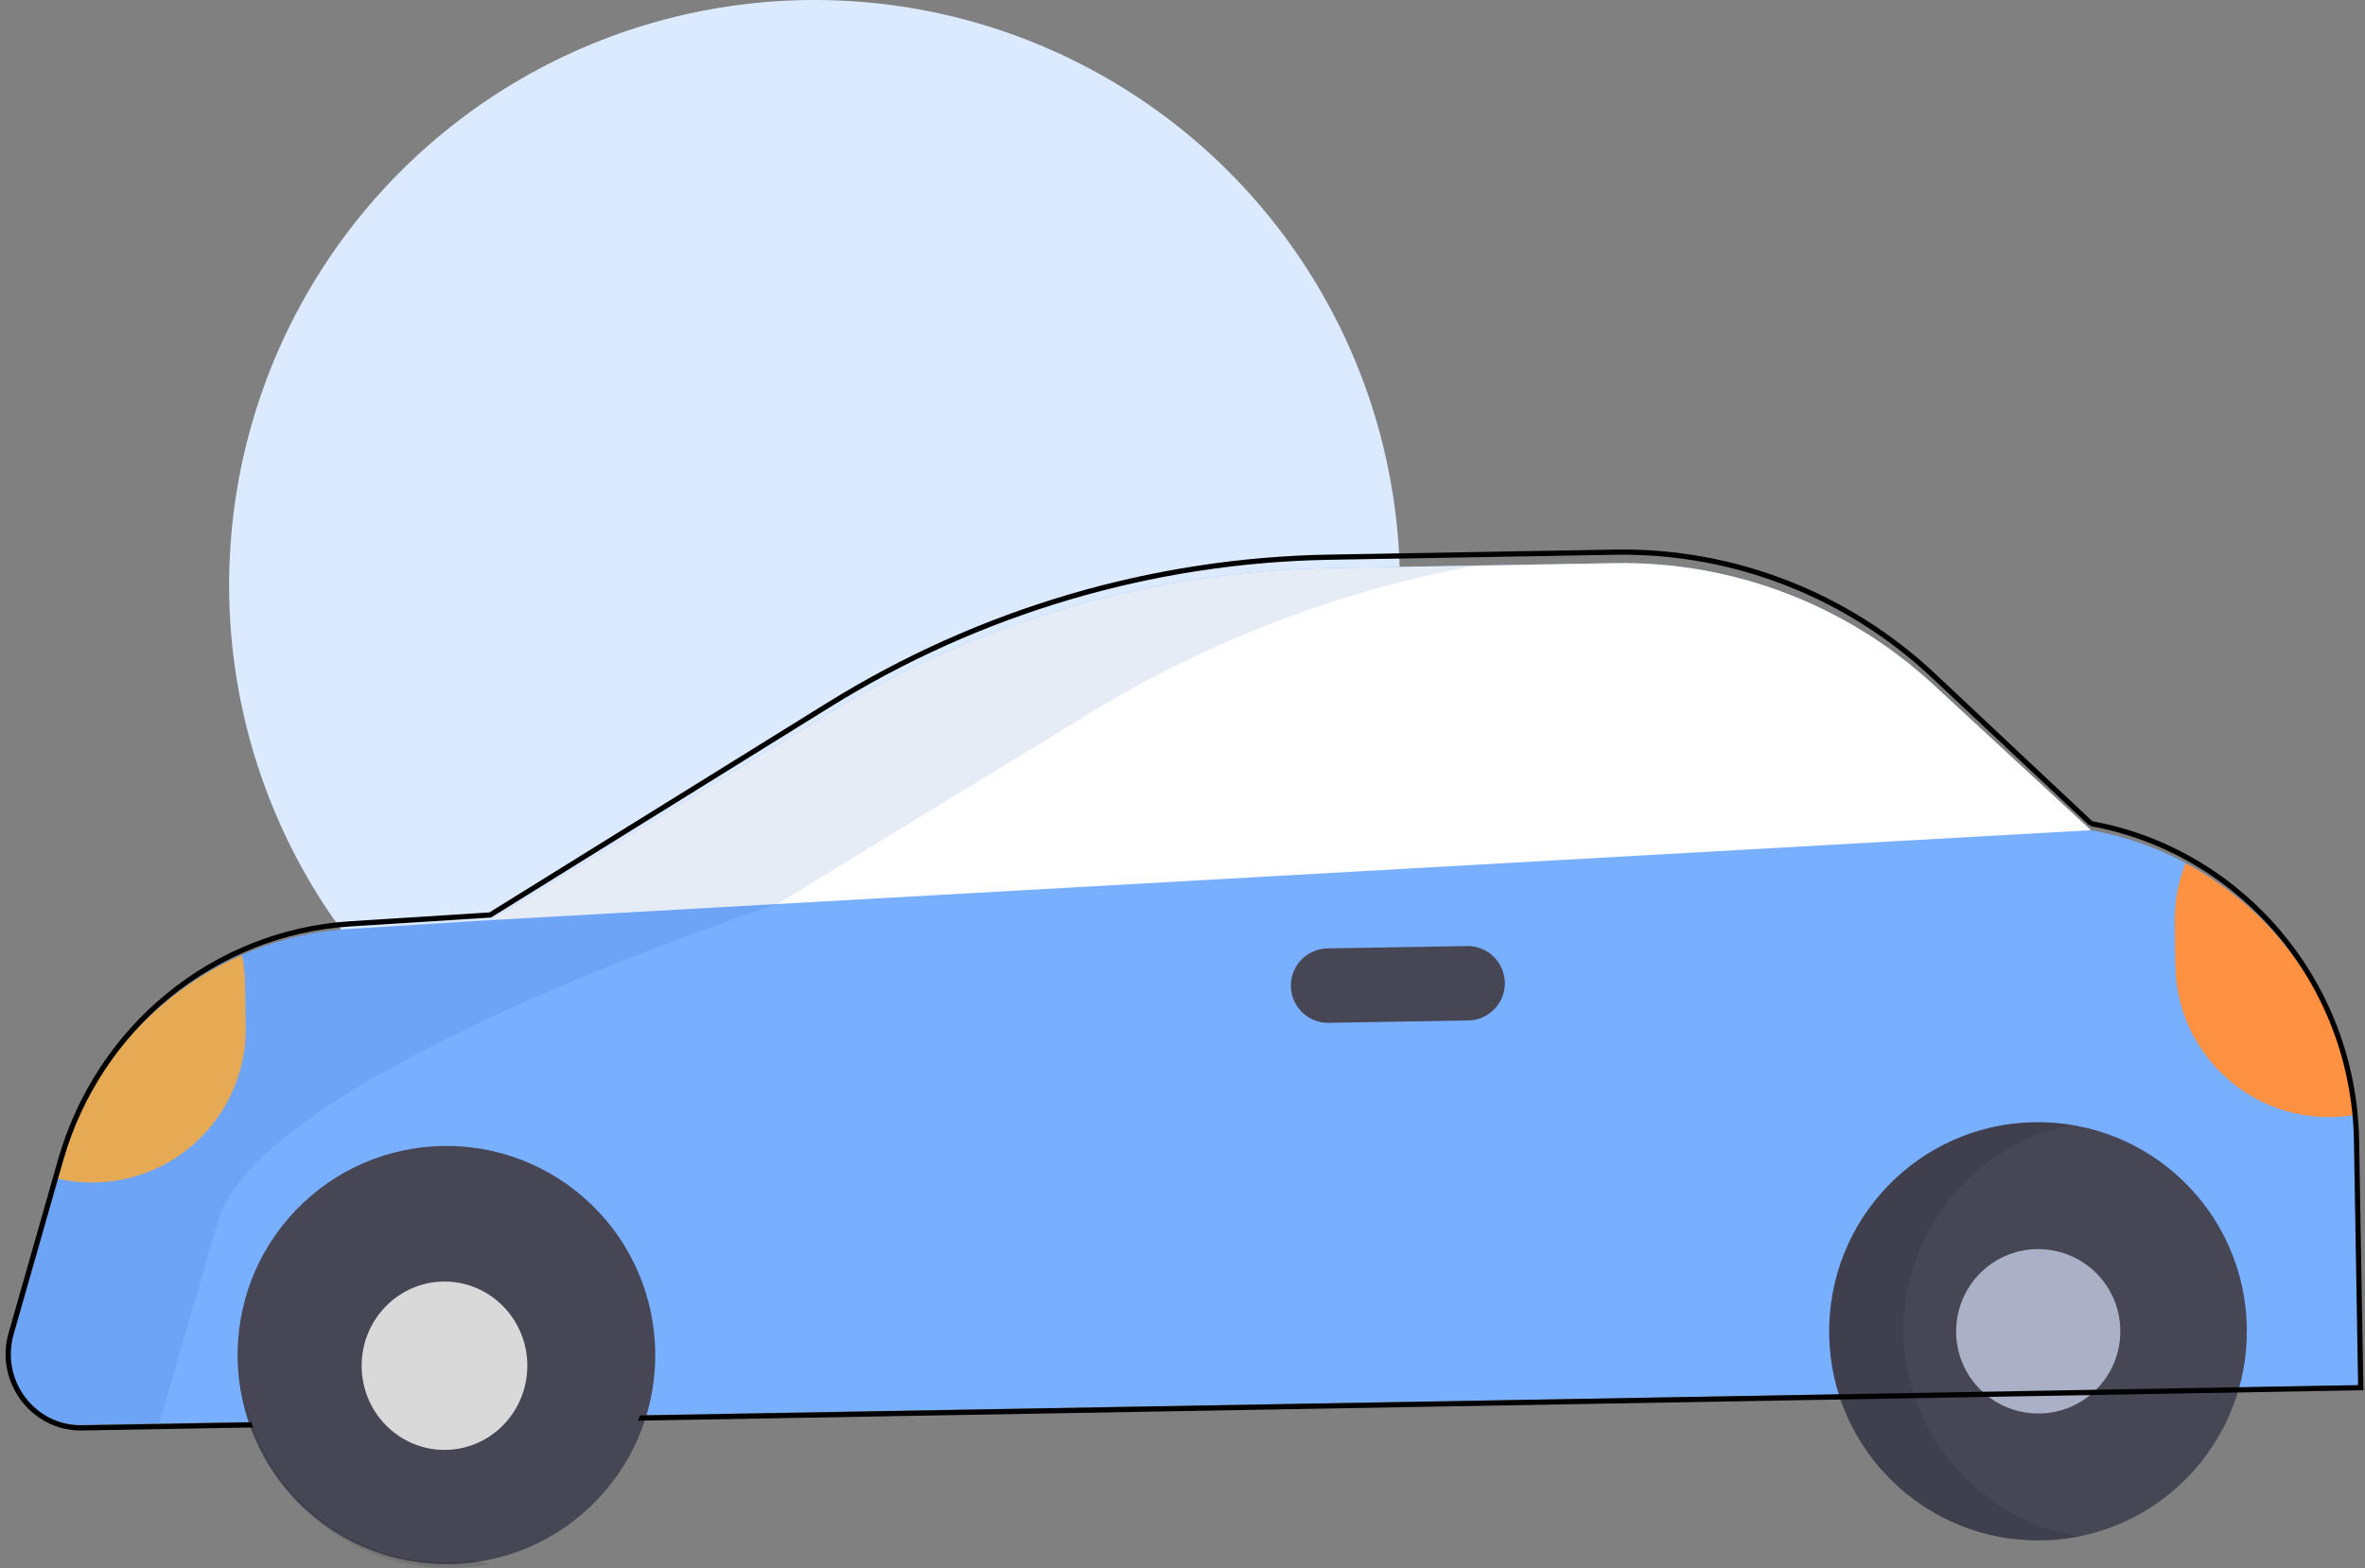
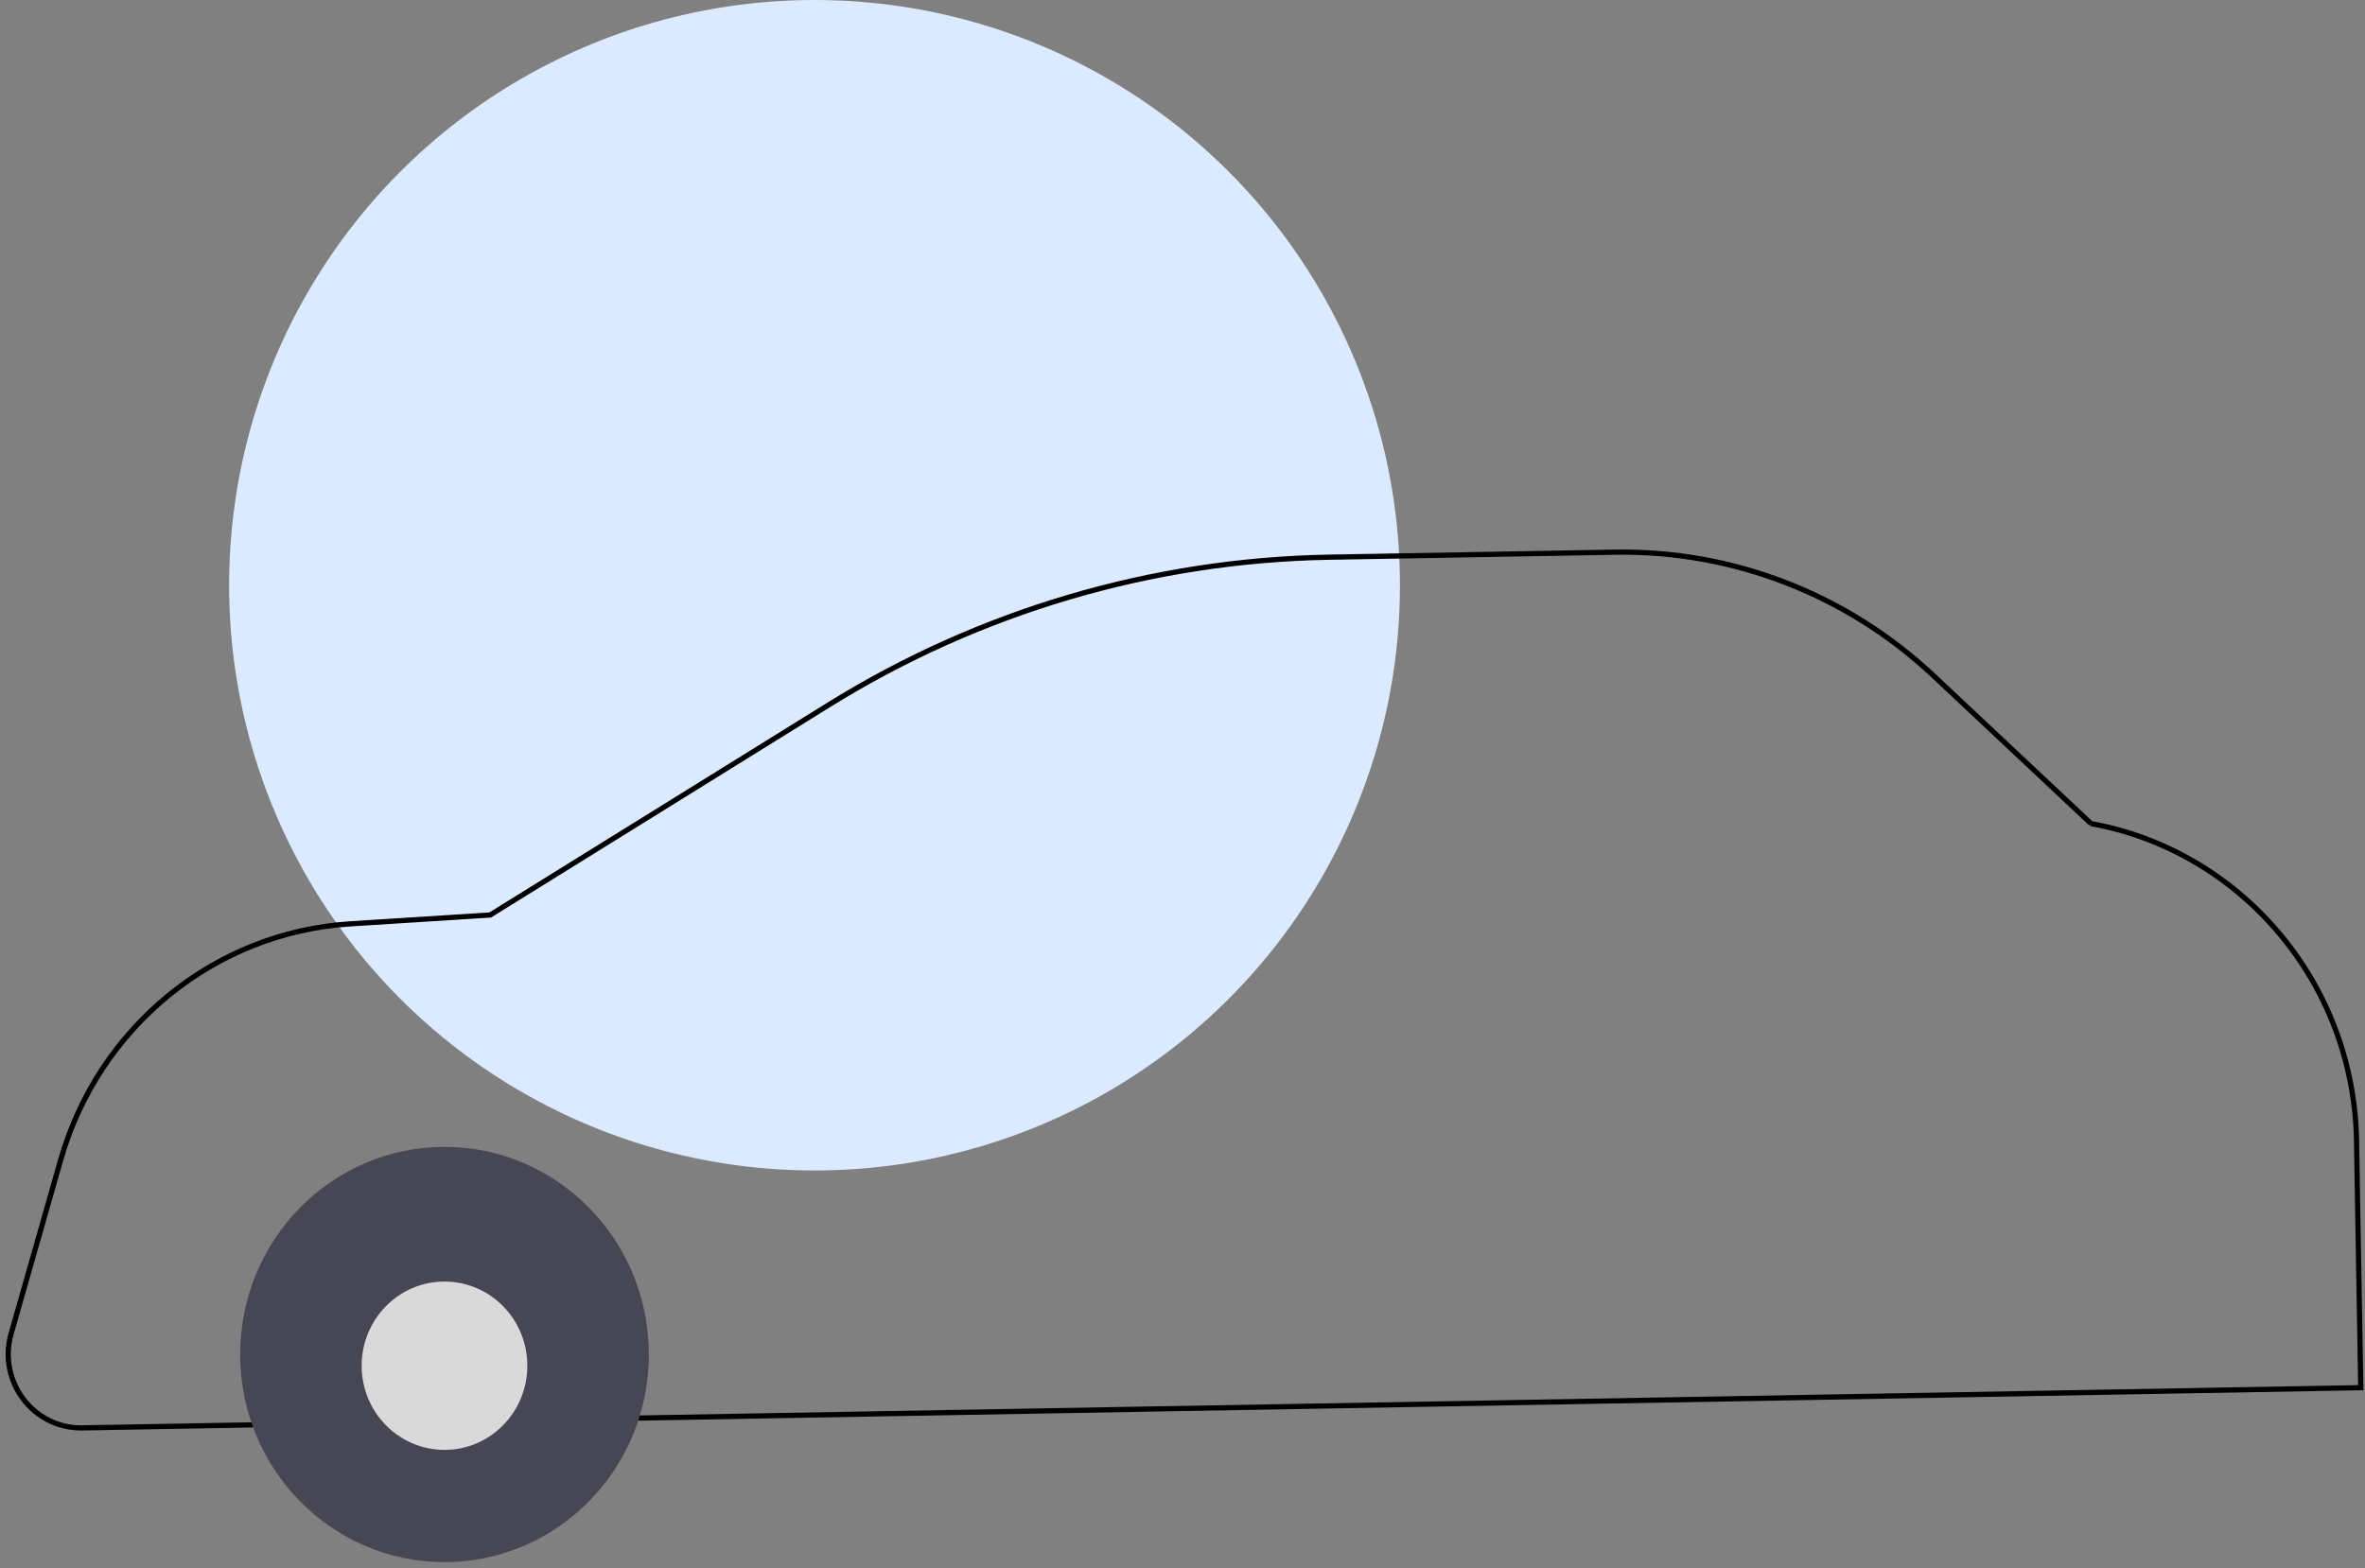
<svg xmlns="http://www.w3.org/2000/svg" width="288" height="191" viewBox="0 0 288 191" fill="none">
  <rect x="0" y="0" width="288" height="191" fill="#808080" stroke="none" />
  <circle cx="99.191" cy="71.289" r="71.289" fill="#DBEAFE" />
  <g clip-path="url(#clip0_1154_1096)">
    <path d="M254.622 101.128L235.406 83.371C224.867 73.647 211.006 68.369 196.686 68.598L161.833 69.201C140.297 69.574 119.248 75.684 100.862 86.928L59.68 112.086L42.64 113.147C26.115 114.18 12.025 125.482 7.386 141.402L1.343 162.257C-0.318 167.965 4.035 173.645 9.963 173.559L287.471 168.74L286.955 139.136C286.611 119.945 272.636 104.312 254.594 101.128H254.622Z" fill="#79AFFF" />
    <path d="M235.406 83.371C224.867 73.647 211.006 68.369 196.686 68.598L161.833 69.201C140.297 69.574 119.248 75.684 100.862 86.928L59.68 112.086L254.622 101.128L235.406 83.371Z" fill="white" />
    <path d="M178.818 124.306L161.806 124.593C159.315 124.65 157.253 122.642 157.196 120.146C157.138 117.651 159.143 115.585 161.635 115.528L178.646 115.241C181.137 115.184 183.199 117.192 183.257 119.687C183.314 122.183 181.309 124.248 178.818 124.306Z" fill="#464655" />
    <path d="M73.552 181.782C82.77 171.168 81.652 155.078 71.055 145.845C60.459 136.612 44.395 137.731 35.177 148.345C25.959 158.959 27.077 175.049 37.673 184.282C48.27 193.516 64.334 192.396 73.552 181.782Z" fill="#464655" />
    <path opacity="0.1" d="M38.344 165.814C38.115 153.307 46.964 142.722 58.821 140.398C57.36 140.169 55.842 140.054 54.296 140.054C40.263 140.284 29.065 151.901 29.294 165.957C29.524 180.013 41.122 191.229 55.155 191C56.702 191 58.219 190.799 59.68 190.512C47.766 188.59 38.545 178.321 38.344 165.814Z" fill="black" />
    <path d="M247.75 136.698C261.783 136.468 273.382 147.656 273.611 161.74C273.84 175.796 262.671 187.414 248.609 187.643C234.576 187.873 222.978 176.685 222.749 162.601C222.519 148.545 233.689 136.927 247.75 136.698Z" fill="#464655" />
-     <path opacity="0.1" d="M231.827 162.457C231.598 149.95 240.447 139.366 252.303 137.042C250.843 136.812 249.325 136.698 247.778 136.698C233.745 136.927 222.548 148.545 222.777 162.601C223.006 176.657 234.605 187.873 248.637 187.643C250.184 187.643 251.702 187.443 253.162 187.156C241.249 185.234 232.027 174.964 231.827 162.457Z" fill="black" />
    <path d="M54.554 155.515C60.081 155.429 64.635 159.818 64.72 165.355C64.806 170.891 60.425 175.452 54.897 175.538C49.37 175.624 44.817 171.235 44.731 165.699C44.645 160.162 49.026 155.601 54.554 155.515Z" fill="#AAB1C6" />
    <path d="M248.036 152.159C253.563 152.073 258.117 156.462 258.203 161.999C258.289 167.535 253.907 172.096 248.38 172.182C242.853 172.268 238.299 167.879 238.213 162.343C238.127 156.807 242.509 152.246 248.036 152.159Z" fill="#AAB1C6" />
    <path d="M266.164 105.144C265.247 107.41 264.789 109.877 264.818 112.459L264.904 117.651C265.075 128.006 273.61 136.268 283.948 136.067C284.893 136.067 285.838 135.952 286.755 135.809C285.409 122.413 277.361 111.11 266.135 105.144H266.164Z" fill="#FF9140" />
-     <path d="M7.415 141.402L6.813 143.525C8.331 143.898 9.906 144.07 11.539 144.041C21.877 143.869 30.125 135.321 29.925 124.966L29.839 119.773C29.839 118.597 29.696 117.45 29.467 116.36C18.985 120.921 10.766 129.986 7.444 141.431L7.415 141.402Z" fill="#FFB64D" />
    <path opacity="0.1" d="M19.673 172.469L26.546 148.746C31.787 130.645 94.648 110.135 94.648 110.135L132.766 86.842C147.286 77.979 163.238 71.926 179.791 68.885L161.834 69.201C140.298 69.574 119.249 75.684 100.863 86.928L59.681 112.086L42.641 113.147C26.116 114.18 12.026 125.482 7.387 141.402L1.344 162.257C-0.317 167.965 4.036 173.645 9.964 173.559L19.444 173.387C19.501 173.071 19.558 172.756 19.673 172.469Z" fill="#0043A5" />
  </g>
  <path d="M254.636 100.321L235.419 82.275C224.88 72.392 211.019 67.028 196.7 67.261L161.847 67.873C140.311 68.252 119.262 74.462 100.876 85.89L59.693 111.458L42.654 112.536C26.129 113.586 12.039 125.072 7.399 141.253L1.357 162.447C-0.304 168.249 4.049 174.021 9.977 173.934L287.484 169.036L286.969 138.95C286.625 119.446 272.65 103.557 254.607 100.321H254.636Z" stroke="black" stroke-width="0.634" />
  <ellipse cx="54.13" cy="164.995" rx="24.884" ry="25.29" fill="#464655" />
  <ellipse cx="54.129" cy="166.362" rx="10.088" ry="10.253" fill="#D9D9D9" />
  <defs>
    <clipPath id="clip0_1154_1096">
-       <rect width="286.5" height="122.401" fill="white" transform="translate(1 68.598)" />
-     </clipPath>
+       </clipPath>
  </defs>
</svg>